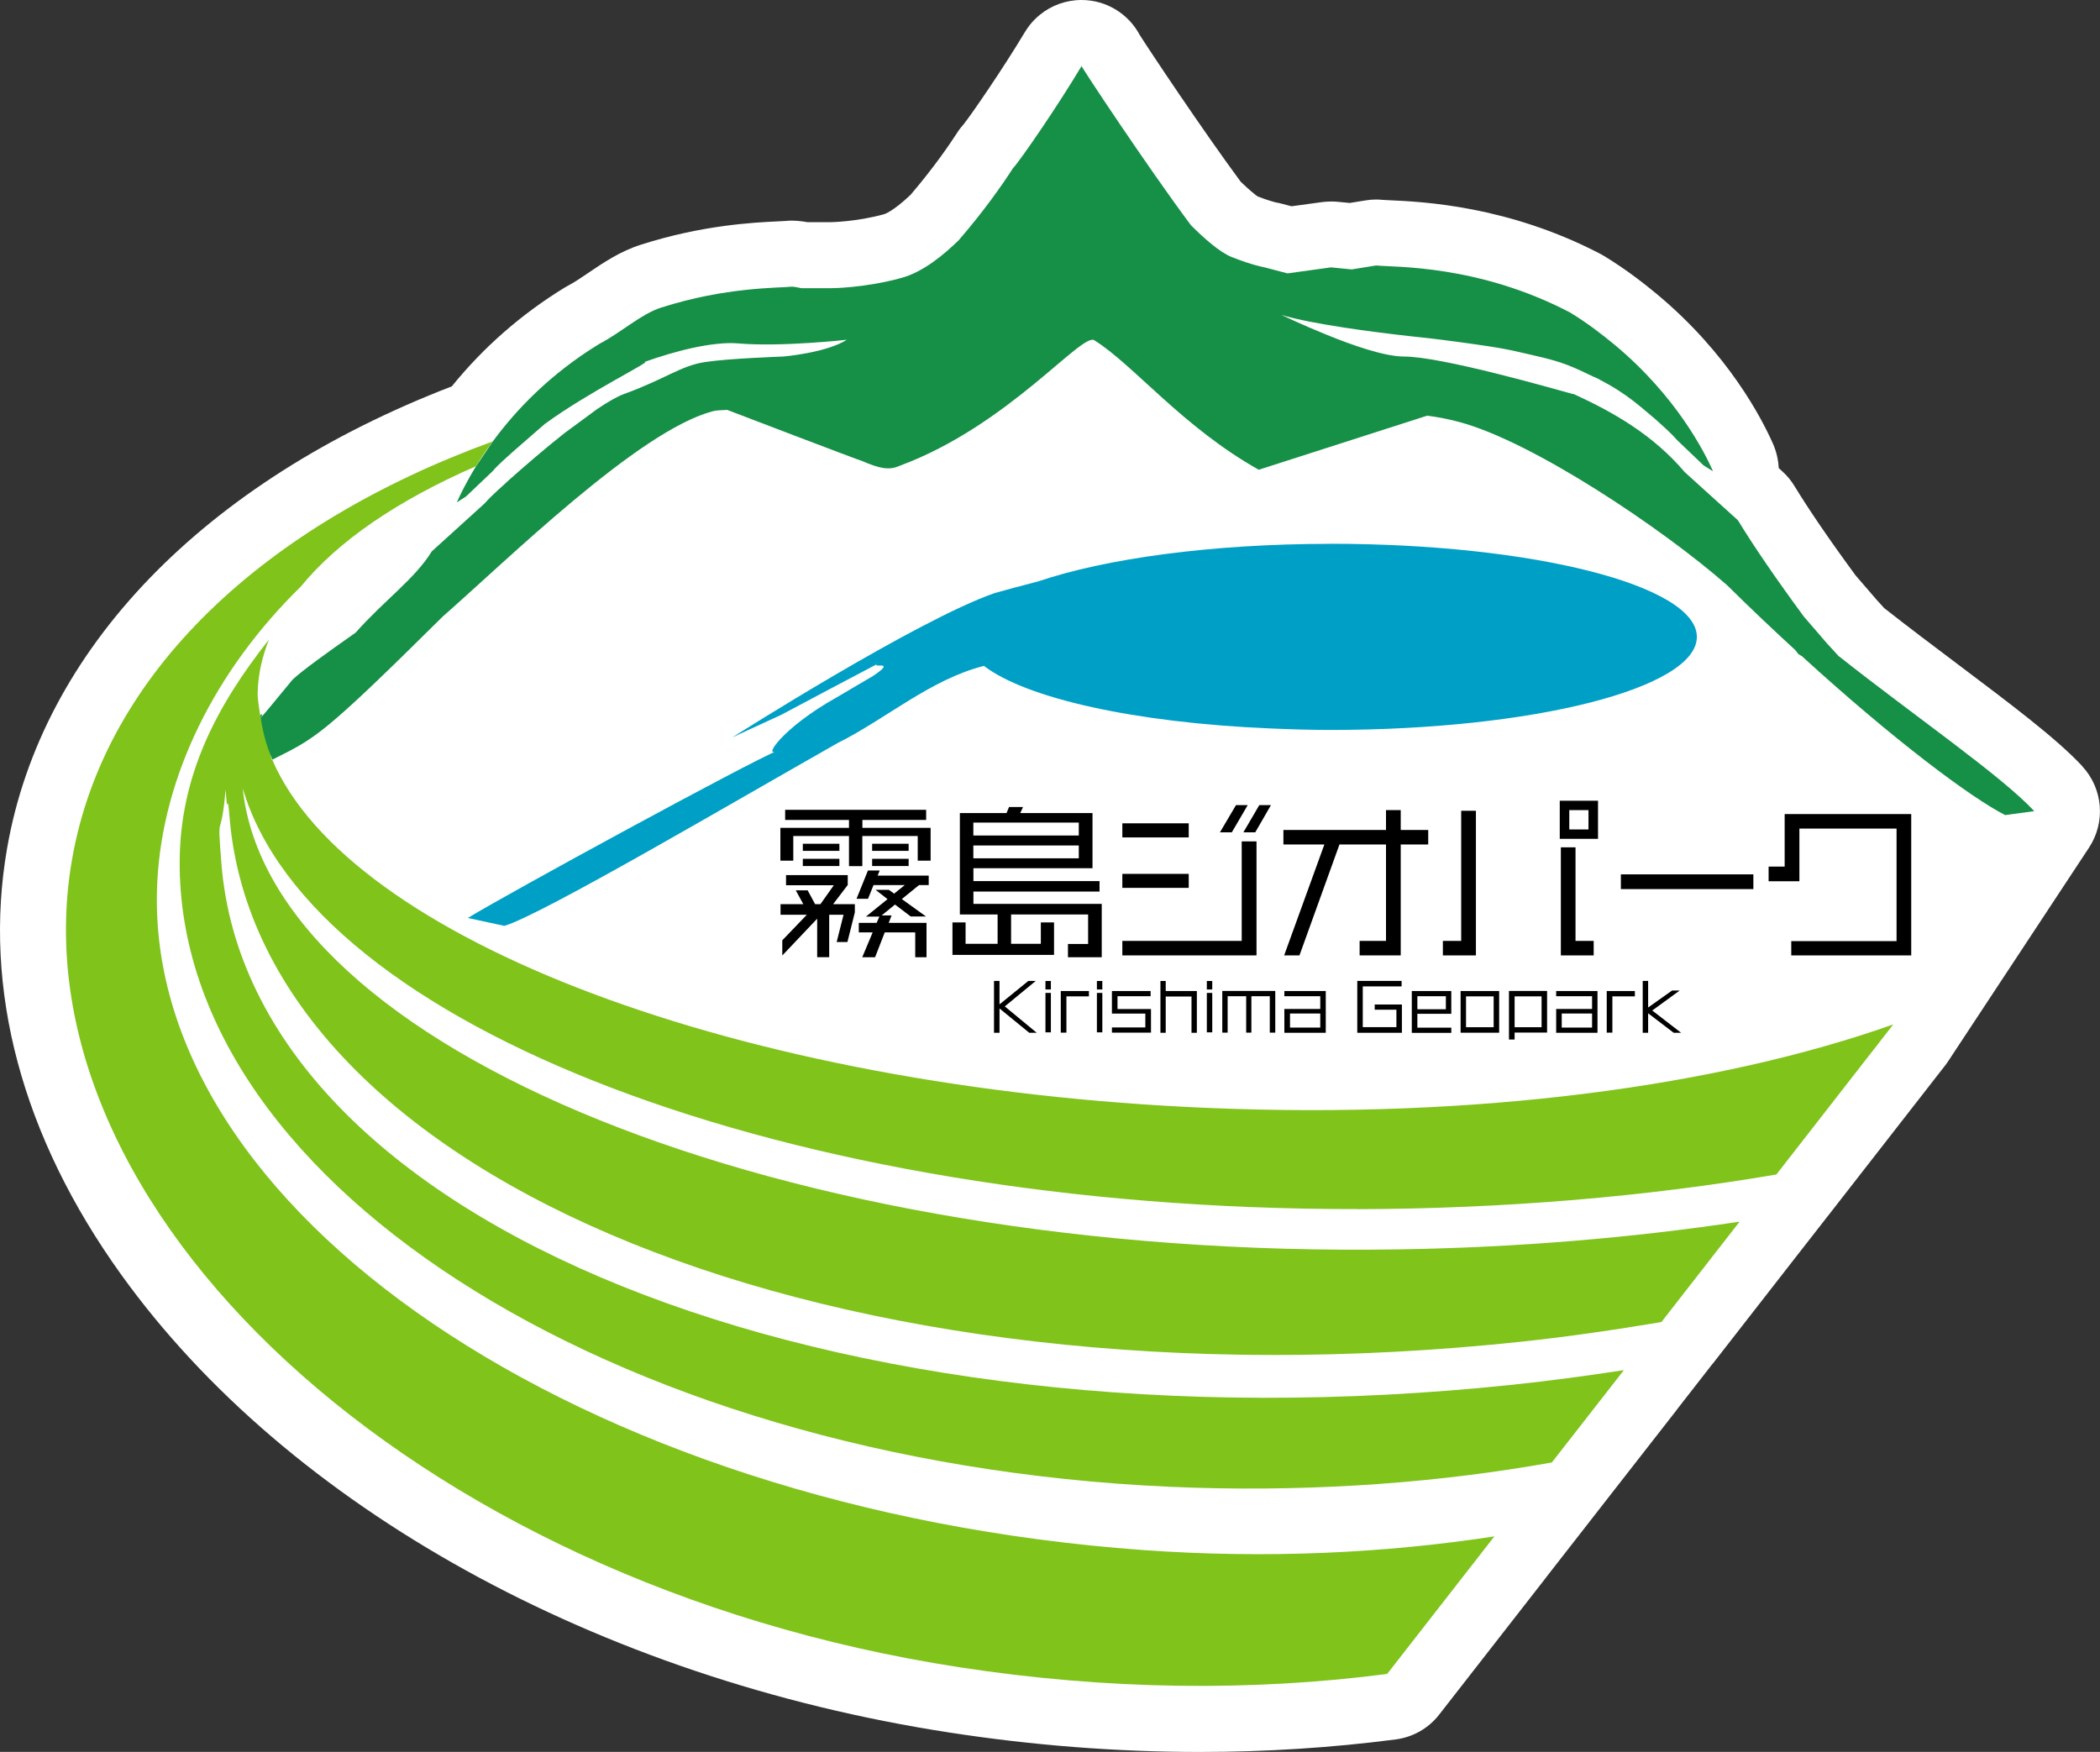
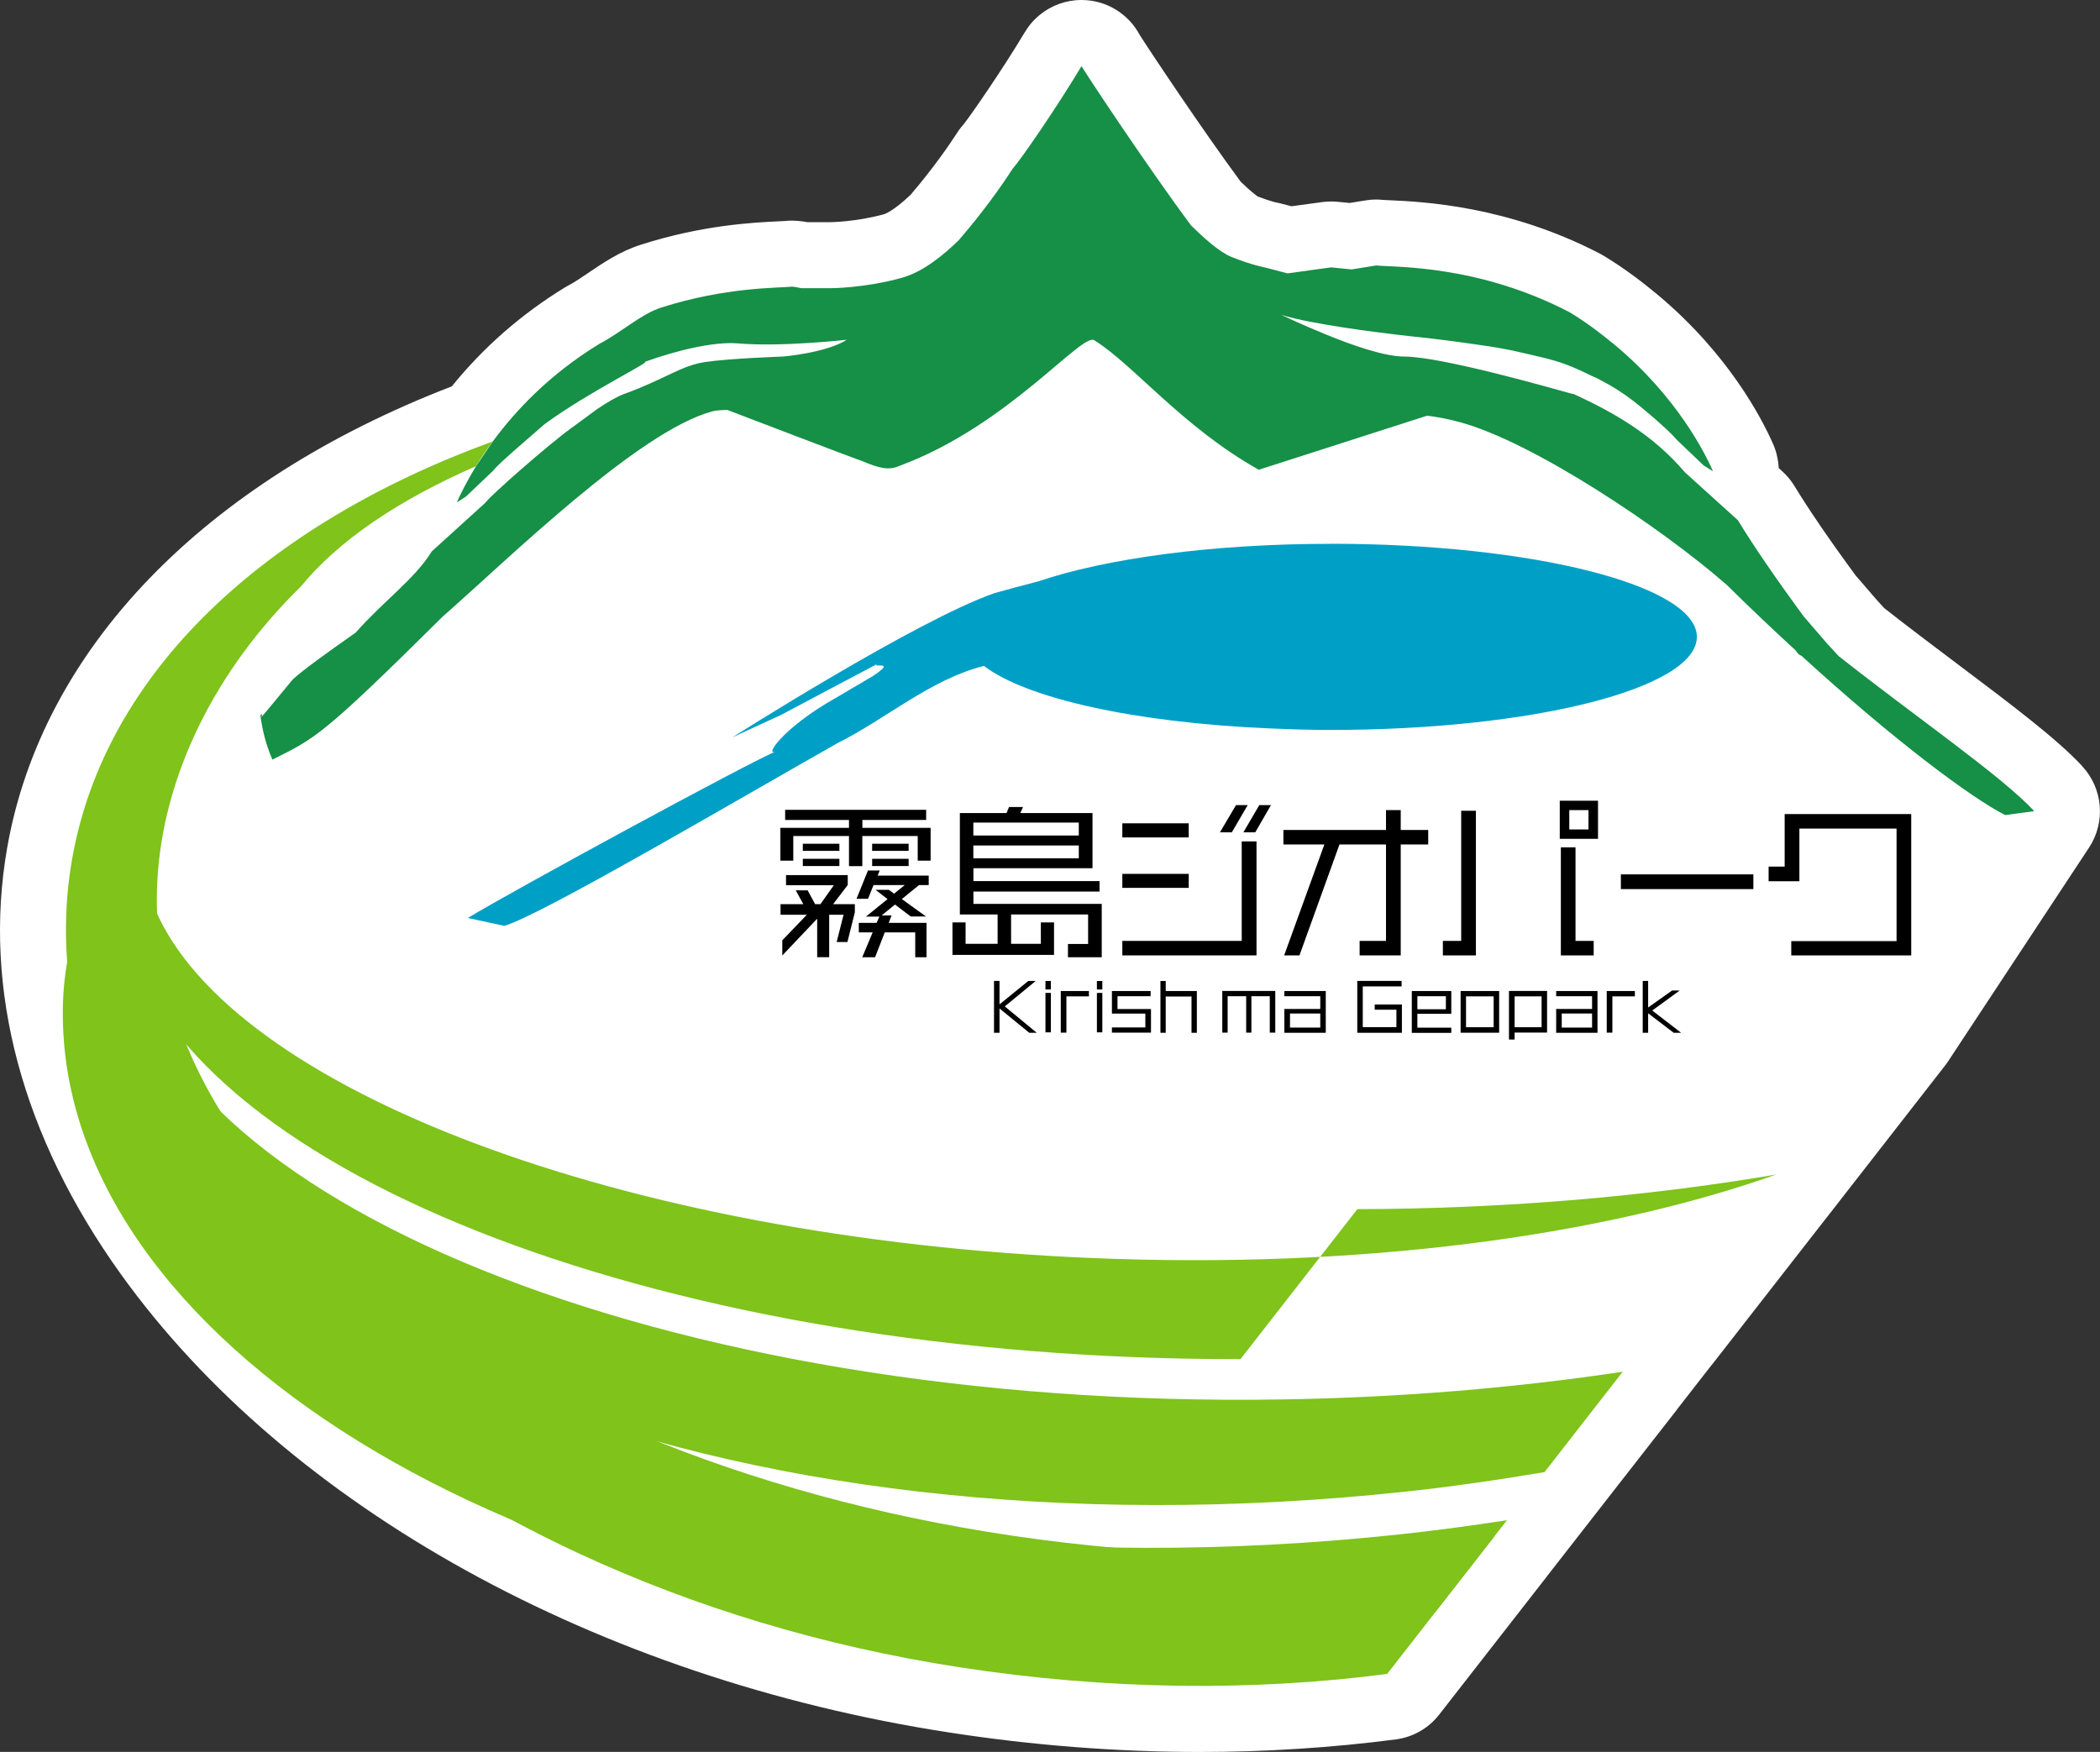
<svg xmlns="http://www.w3.org/2000/svg" id="_レイヤー_2" data-name="レイヤー 2" width="286.56" height="239.09" viewBox="0 0 286.56 239.09">
  <rect x="0" y="0" width="286.56" height="239.09" fill="#333333" stroke="none" />
  <defs>
    <style>
      .cls-1 {
        fill: #7fc31b;
      }

      .cls-1, .cls-2, .cls-3, .cls-4, .cls-5 {
        stroke-width: 0px;
      }

      .cls-2 {
        fill: #00a0c6;
      }

      .cls-3 {
        fill: #000;
      }

      .cls-4 {
        fill: #168f47;
      }

      .cls-5 {
        fill: #fff;
      }
    </style>
  </defs>
  <g id="_レイヤー_1-2" data-name="レイヤー 1">
    <g>
      <path class="cls-5" d="M284.15,104.57c-3.49-3.76-9.73-8.44-16.94-13.87-3.36-2.53-6.83-5.14-10.1-7.71l-1.08-1.19-2.82-3.27c-3.53-4.8-6.41-9.02-8.35-12.21-.45-.74-1.01-1.42-1.66-2l-.48-.44c-.02-.44-.07-.87-.16-1.31l-.02-.1c-.13-.66-.33-1.29-.6-1.9-1.52-3.44-6.1-12.33-15.87-20.45-1.62-1.34-4.1-3.31-7.16-5.17-.17-.1-.34-.2-.51-.29-12.63-6.6-24.33-7.13-28.74-7.33-.41-.02-.75-.03-.99-.05-.3-.03-.59-.05-.89-.05-.48,0-.96.04-1.44.12l-2.16.35-1.65-.16c-.3-.03-.6-.04-.89-.04-.41,0-.82.03-1.23.08l-4.17.57-1.39-.36c-.32-.08-.4-.11-.69-.15-.25-.06-1.15-.29-2.54-.83-.25-.17-.95-.69-2.32-2.01-5.26-7.13-12.48-17.97-13.77-20.02-1.51-2.84-4.5-4.78-7.95-4.78h0c-2.14,0-4.11.75-5.66,2-.49.4-.95.85-1.36,1.36-.29.37-.56.76-.8,1.17-2.94,4.91-7.26,11.18-8.25,12.41-.32.36-.62.74-.88,1.15-1.04,1.61-3.23,4.82-6.38,8.5-2.41,2.29-3.58,2.64-3.63,2.65-3.77,1.04-7.24,1.08-7.27,1.08h-3.18c-.39-.07-.86-.14-1.39-.18-.24-.02-.48-.03-.71-.03-.31,0-.63.02-.94.05-.22.02-.56.03-.98.05-3.34.16-10.29.5-18.68,3.18-2.87.91-5.18,2.49-7.22,3.87-.96.65-1.87,1.27-2.62,1.66-.18.09-.35.19-.52.29-5.95,3.64-11.14,8.18-15.46,13.52C27.75,65.78,5.69,88.64.97,115.76c-3.35,19.22,2.02,39.33,15.55,58.17,22.81,31.77,65.07,55.14,113.05,62.52,11.38,1.76,22.88,2.65,34.15,2.65,9.05,0,18.04-.58,26.74-1.71,2.35-.31,4.48-1.52,5.93-3.39l14.63-18.77c.05-.06.1-.12.14-.19l9.05-11.61,8.49-10.88c.08-.1.15-.2.22-.3l4.65-5.97c.08-.1.17-.2.25-.3l10.67-13.7,4.82-6.18c.07-.08.14-.17.2-.25l15.95-20.48c.15-.19.28-.38.41-.58l19.2-29.12c2.28-3.47,1.9-8.04-.92-11.08Z" />
      <g>
        <path class="cls-3" d="M125.23,117.46v-3.36h-7.56v4.11h-1.82v-4.11h-7.6v3.36h-1.76v-4.48h9.36v-1.08h-8.71v-1.38h19.24v1.38h-8.7v1.08h9.31v4.48h-1.76ZM115.63,128.56h-1.46l.94-3.72h-1.96v5.79h-1.64v-5.25l-4.76,5.02v-2.07l3.35-3.49h-3.59v-1.44h3.11l-1.03-1.89h1.62l1.02,1.89h.72l1.83-2.59h-6.52v-1.38h8.42v1.35l-2,2.62h2.97v1.11l-1.01,4.04ZM109.55,115.15h4.99v.97h-4.99v-.97ZM109.55,117.21h4.99v.98h-4.99v-.98ZM125.42,120.78l-2.36,1.92,3.3,2.38h-2.08l-2.15-1.63-1.82,1.48h1.35l-.39,1.02h5.16v4.69h-1.54v-3.39h-4.16l-1.32,3.39h-1.75l1.42-3.39h-1.89v-1.3h2.43l.38-.86h-1.83l2.94-2.38-1.63-1.27h1.81l.72.52,1.45-1.17h-4.26l-.75,1.87h-1.57l1.56-3.86h1.6l-.28.7h6.97v1.29h-1.3ZM119.01,115.15h4.98v.97h-4.98v-.97ZM119.01,117.21h4.98v.98h-4.98v-.98Z" />
        <path class="cls-3" d="M145.73,130.63v-1.8h2.75v-4.03h-10.51v4.01h4.06v-2.92h1.8v4.43h-13.86v-4.43h1.79v2.92h4.37v-4.01h-5.15v-13.84h6.37l.34-.82h1.91l-.38.82h9.86v7.53h-16.25v1.76h17.21v1.43h-17.21v1.68h17.51v7.28h-4.6ZM147.21,112.26h-14.39v1.77h14.39v-1.77ZM147.21,115.39h-14.39v1.75h14.39v-1.75Z" />
        <path class="cls-3" d="M153.15,112.36h9.06v1.93h-9.06v-1.93ZM153.15,130.39v-1.98h16.29v-13.58h2.02v15.56h-18.31ZM153.15,119.26h9.06v1.91h-9.06v-1.91ZM168.09,113.59h-1.62l2.19-3.71h1.6l-2.17,3.71ZM171.29,113.59h-1.62l2.17-3.71h1.59l-2.14,3.71Z" />
        <polygon class="cls-3" points="191.14 115.25 191.14 130.39 185.53 130.39 185.53 128.41 189.13 128.41 189.13 115.25 182.78 115.25 177.32 130.39 175.23 130.39 180.72 115.25 175.13 115.25 175.13 113.27 189.13 113.27 189.13 110.56 191.14 110.56 191.14 113.27 194.89 113.27 194.89 115.25 191.14 115.25" />
        <path class="cls-3" d="M196.89,130.39v-1.98h2.5v-17.76h2.01v19.74h-4.5ZM212.84,109.28h5.22v5.2h-5.22v-5.2ZM212.99,130.39v-14.75h2v12.77h2.48v1.98h-4.48ZM216.76,110.56h-2.62v2.64h2.62v-2.64Z" />
        <rect class="cls-3" x="221.18" y="119.33" width="18.08" height="2.01" />
        <polygon class="cls-3" points="244.43 130.39 244.43 128.44 258.8 128.44 258.8 113.08 245.54 113.08 245.54 120.27 241.34 120.27 241.34 118.27 243.53 118.27 243.53 111.1 260.8 111.1 260.8 130.39 244.43 130.39" />
        <polygon class="cls-3" points="140.45 140.95 136.39 137.63 136.39 140.95 135.64 140.95 135.64 133.87 136.39 133.87 136.39 137.07 140.33 133.87 141.34 133.87 137.11 137.35 141.47 140.95 140.45 140.95" />
        <path class="cls-3" d="M142.66,133.88h.74v1.16h-.74v-1.16ZM142.66,135.51h.74v5.38h-.74v-5.38Z" />
        <polygon class="cls-3" points="145.52 135.98 145.52 140.93 144.75 140.93 144.75 135.25 148.59 135.25 148.59 135.98 145.52 135.98" />
        <path class="cls-3" d="M149.68,133.88h.74v1.16h-.74v-1.16ZM149.68,135.51h.74v5.38h-.74v-5.38Z" />
        <polygon class="cls-3" points="151.73 140.93 151.73 140.22 156.29 140.22 156.29 138.33 151.73 138.33 151.73 135.25 157.01 135.25 157.01 135.96 152.49 135.96 152.49 137.71 157.06 137.71 157.06 140.93 151.73 140.93" />
        <polygon class="cls-3" points="162.59 140.95 162.59 136 159.07 136 159.07 140.95 158.35 140.95 158.35 133.88 159.07 133.88 159.07 135.25 163.32 135.25 163.32 140.95 162.59 140.95" />
-         <path class="cls-3" d="M164.68,133.88h.74v1.16h-.74v-1.16ZM164.68,135.51h.74v5.38h-.74v-5.38Z" />
        <polygon class="cls-3" points="173.27 140.93 173.27 135.96 170.76 135.96 170.76 140.93 170.05 140.93 170.05 135.96 167.52 135.96 167.52 140.93 166.79 140.93 166.79 135.24 174.02 135.24 174.02 140.93 173.27 140.93" />
        <path class="cls-3" d="M175.26,140.95v-3.25h4.9v-1.74h-4.9v-.71h5.65v5.7h-5.65ZM180.16,138.32h-4.13v1.92h4.13v-1.92Z" />
        <polygon class="cls-3" points="185.21 140.95 185.21 133.87 191.26 133.87 191.26 134.62 185.96 134.62 185.96 140.18 190.55 140.18 190.55 137.8 187.59 137.8 187.59 137.09 191.3 137.09 191.3 140.95 185.21 140.95" />
        <path class="cls-3" d="M192.65,140.95v-5.7h5.39v3.11h-4.63v1.89h4.63v.71h-5.39ZM197.3,135.96h-3.89v1.78h3.89v-1.78Z" />
        <path class="cls-3" d="M199.31,135.25h5.26v5.69h-5.26v-5.69ZM203.82,135.98h-3.77v4.21h3.77v-4.21Z" />
        <path class="cls-3" d="M206.68,140.93v.94h-.77v-6.63h5.2v5.68h-4.43ZM210.36,135.98h-3.68v4.21h3.68v-4.21Z" />
        <path class="cls-3" d="M212.35,140.95v-3.25h4.9v-1.74h-4.9v-.71h5.64v5.7h-5.64ZM217.25,138.32h-4.14v1.92h4.14v-1.92Z" />
        <polygon class="cls-3" points="220.02 135.98 220.02 140.93 219.25 140.93 219.25 135.25 223.09 135.25 223.09 135.98 220.02 135.98" />
        <polygon class="cls-3" points="228.39 140.95 224.9 138.29 224.9 140.95 224.16 140.95 224.16 133.87 224.9 133.87 224.9 137.5 228.17 135.18 229.21 135.18 225.46 137.91 229.4 140.95 228.39 140.95" />
        <path class="cls-2" d="M181.54,74.22c-16.35,0-30.74,2.04-39.85,5.12-2.06.53-5.11,1.35-5.99,1.61-10.62,3.69-35.76,19.68-35.76,19.68l6.7-3.09s12.96-6.89,13.16-6.97c-1.24.77,2.83-.64-.68,1.69l-4.99,2.94c-7.46,4.17-10.2,8.46-8,7.23-3.88,1.57-36.64,19.4-42.29,22.85l4.98,1.08c5.02-1.45,31.68-17.14,45.5-24.96,6.5-3.23,12.7-8.71,19.95-10.52,5.74,4.42,20.57,7.75,38.98,8.53,2.72.12,5.46.21,8.29.21,27.63,0,50.01-5.68,50.01-12.7s-22.38-12.71-50.01-12.71" />
        <path class="cls-1" d="M155.92,211.54c-76.65-5.55-136.85-46.44-134.45-91.33.77-14.33,7.86-28.7,19.59-40.17,5.07-6.21,13.24-11.77,23.88-16.41.64-1.04,1.39-2.16,2.28-3.38-31.03,11.31-52.93,31.46-57.39,57.05-8.24,47.25,45.99,98.69,121.1,110.24,20.36,3.14,40.14,3.29,58.36.91l14.63-18.77c-15.07,2.31-31.22,3.07-48,1.86" />
-         <path class="cls-1" d="M185.22,165.02c20.28-.05,39.57-1.73,57.18-4.73l15.95-20.48c-23.86,8.45-56.91,12.93-93.38,11.4-64.33-2.67-117.38-23.12-127.83-47.55-.02.02-.02.02-.05.03l-1.59-6.11c-.13-.99-.35-1.97-.34-2.96.04-2.52.6-4.95,1.54-7.33-7.29,9.19-12.09,18.67-12.18,30.16-.32,44.94,61.74,83.26,138.57,85.59,17.16.51,33.54-.74,48.67-3.45l9.83-12.6c-4.99.77-10.04,1.45-15.16,1.99-93.14,9.84-172.34-22-176.22-71.16-.32-4.08-.33-4.57-.17-5.17.13-.56.43-1.21.74-4.88.23,2.98.23,1.81.32,1.87.04.04.11.42.24,2.07,4.26,49.38,83.16,81.35,176.24,71.4,6.5-.69,12.85-1.63,19.13-2.68l10.67-13.7c-14.66,2.2-30.28,3.53-46.55,3.78-84.28,1.37-153.99-27.49-157.71-62.92,9.55,32.44,74.27,57.53,152.1,57.42" />
+         <path class="cls-1" d="M185.22,165.02c20.28-.05,39.57-1.73,57.18-4.73c-23.86,8.45-56.91,12.93-93.38,11.4-64.33-2.67-117.38-23.12-127.83-47.55-.02.02-.02.02-.05.03l-1.59-6.11c-.13-.99-.35-1.97-.34-2.96.04-2.52.6-4.95,1.54-7.33-7.29,9.19-12.09,18.67-12.18,30.16-.32,44.94,61.74,83.26,138.57,85.59,17.16.51,33.54-.74,48.67-3.45l9.83-12.6c-4.99.77-10.04,1.45-15.16,1.99-93.14,9.84-172.34-22-176.22-71.16-.32-4.08-.33-4.57-.17-5.17.13-.56.43-1.21.74-4.88.23,2.98.23,1.81.32,1.87.04.04.11.42.24,2.07,4.26,49.38,83.16,81.35,176.24,71.4,6.5-.69,12.85-1.63,19.13-2.68l10.67-13.7c-14.66,2.2-30.28,3.53-46.55,3.78-84.28,1.37-153.99-27.49-157.71-62.92,9.55,32.44,74.27,57.53,152.1,57.42" />
        <path class="cls-4" d="M250.95,89.6l-1.67-1.82-3.13-3.63c-3.54-4.8-6.77-9.48-9-13.15l-7.24-6.55c-4.3-5.06-9.62-8.14-15.21-10.69-.06,0-.07.03-.13,0-2.81-.77-17.86-5.1-22.98-5.1-2.64,0-7.05-1.53-10.68-3.02-3.36-1.37-6.07-2.67-6.07-2.67,2.13.66,5.46,1.26,8.73,1.76.08,0,.14.03.21.03,5.06.77,9.93,1.26,9.93,1.26,0,0,2.32.24,5.45.67,2.75.39,5.51.73,8.25,1.38,2.15.51,4.31.92,6.39,1.71,1.2.46,2.39,1.02,3.58,1.6.2.09.4.17.61.27.68.39,1.36.71,2.07,1.15.61.35,1.21.77,1.82,1.18,1.29.9,2.61,2.05,3.93,3.16,1.05.95,2.15,1.89,3.04,2.92l3.61,3.45,1.26.79-.02-.1c-1.01-2.28-4.85-10.06-13.39-17.16-1.83-1.51-3.79-3.01-6.08-4.4-12.53-6.55-23.92-6.15-26.45-6.41l-3.33.54-2.82-.28-5.94.82-3.12-.82s-1.7-.29-4.52-1.42c-1.66-.66-3.89-2.69-5.54-4.33-5.98-8.03-15.03-21.7-14.92-21.73-3.22,5.4-8.41,12.96-9.37,13.96-1.5,2.33-4.01,5.9-7.4,9.82-1.96,1.91-4.79,4.31-7.78,5.13-5.1,1.41-9.63,1.41-9.63,1.41h-4.07c-.4-.08-.82-.18-1.25-.21-1.93.2-9.05.04-17.87,2.86-2.73.87-5.44,3.39-8.4,4.93-6.85,4.18-11.5,9.16-14.59,13.36l-2.28,3.38c-1.33,2.17-2.18,3.93-2.57,4.82l-.03.09,1.24-.8,3.62-3.44c.83-.97,1.87-1.84,2.86-2.74l4.25-3.7c6.03-4.42,14.84-8.67,13.64-8.49,4.18-1.49,9.33-2.82,12.81-2.52,5.86.5,14.79-.5,14.79-.5-2.8,1.79-8.68,2.29-8.68,2.29,0,0-7.4.25-10.72.76-3.3.51-5.35,2.3-10.97,4.34-1.01.37-2.29,1.12-3.69,2.06l-4.48,3.3c-2.7,2.13-5.42,4.49-7.55,6.38-1.11,1.06-2.29,2-3.32,3.19l-7.23,6.56c-2.28,3.73-6.5,6.7-10.39,11.09-3.95,2.77-7.36,5.23-8.61,6.42-6.48,7.88-3.33,4-4.39,4.84.26,2.05.78,4.08,1.64,6.07,5.85-2.95,6.52-2.94,23.27-19.55,8.75-7.66,26.67-25.3,36.78-27.98.68-.19,1.34-.14,2.01-.2,0,0,18.29,7,18.39,6.97,2.35,1.01,3.7,1.33,5.17.65,14.91-5.51,25.05-18.51,26.6-17.08,5.23,3.26,12.05,11.85,22.38,17.63l22.98-7.38c1.32.17,2.72.41,4.33.85,10.1,2.67,27.86,14.62,36.6,22.29,3.19,3.16,6.29,6.08,9.31,8.86l.43.55.46.27c12.52,11.44,23.08,19.32,27.74,21.69l3.97-.54c-4.53-4.87-16.5-13.09-26.61-21.1" />
      </g>
    </g>
  </g>
</svg>